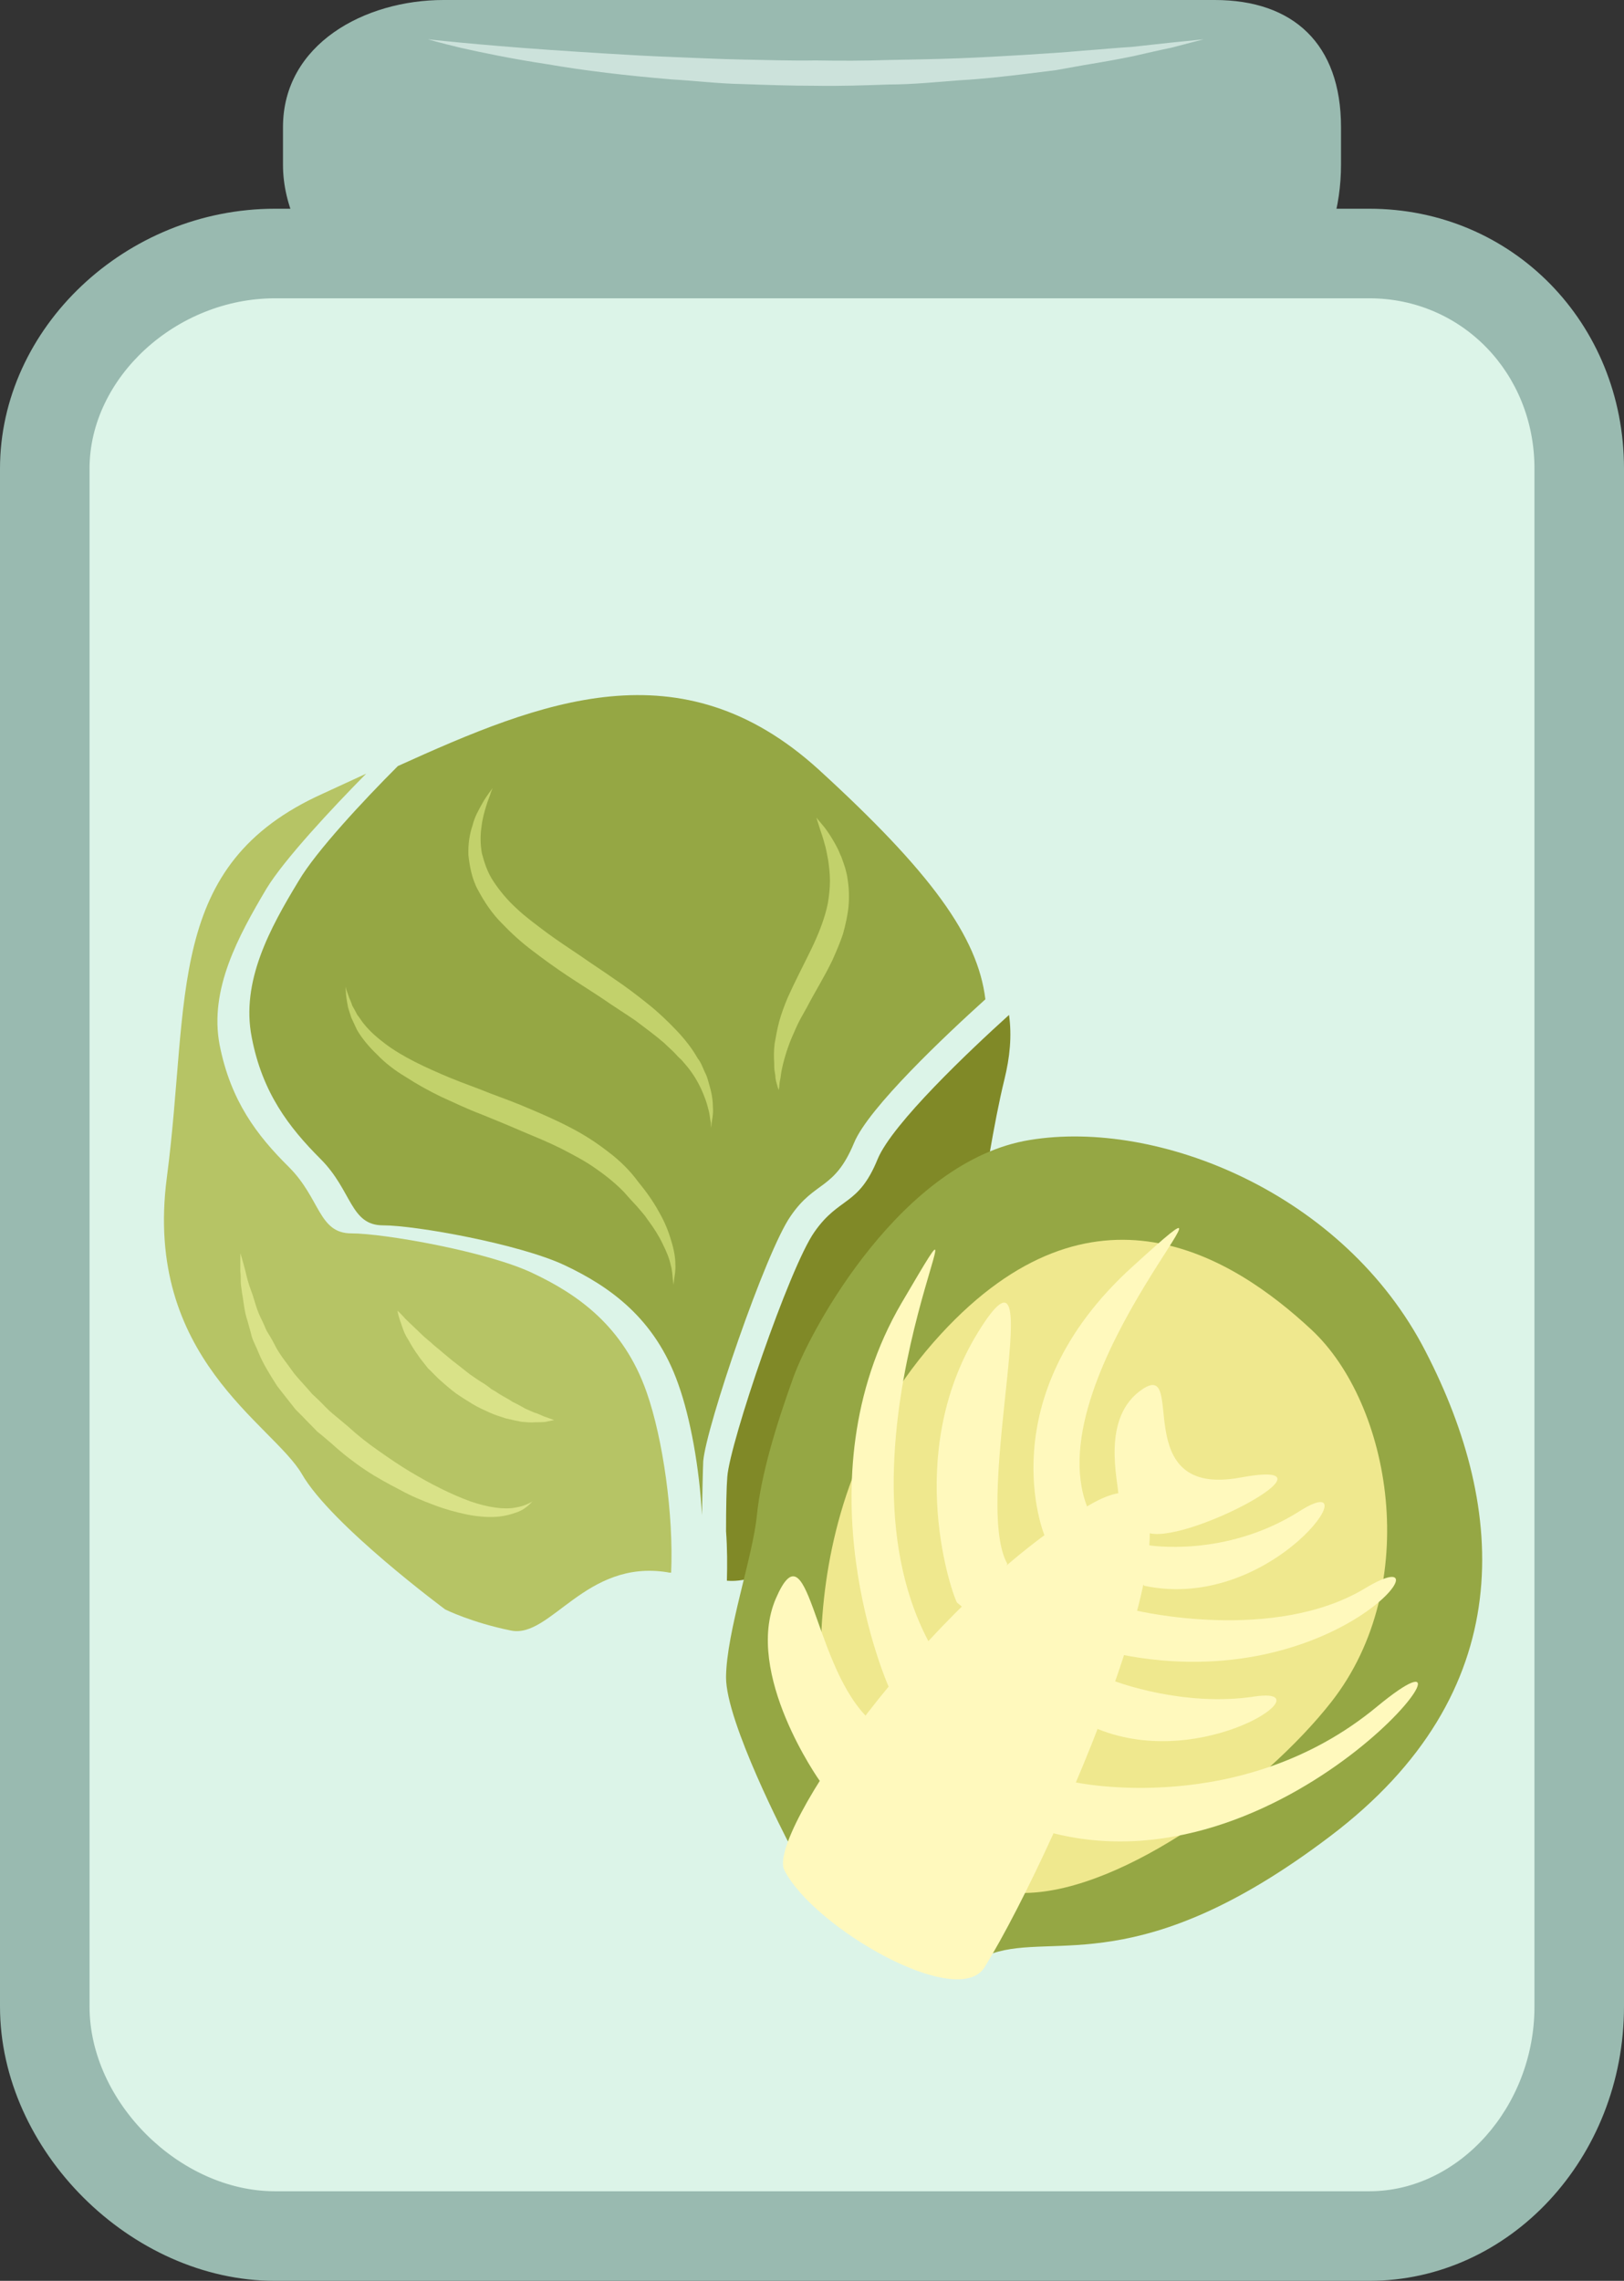
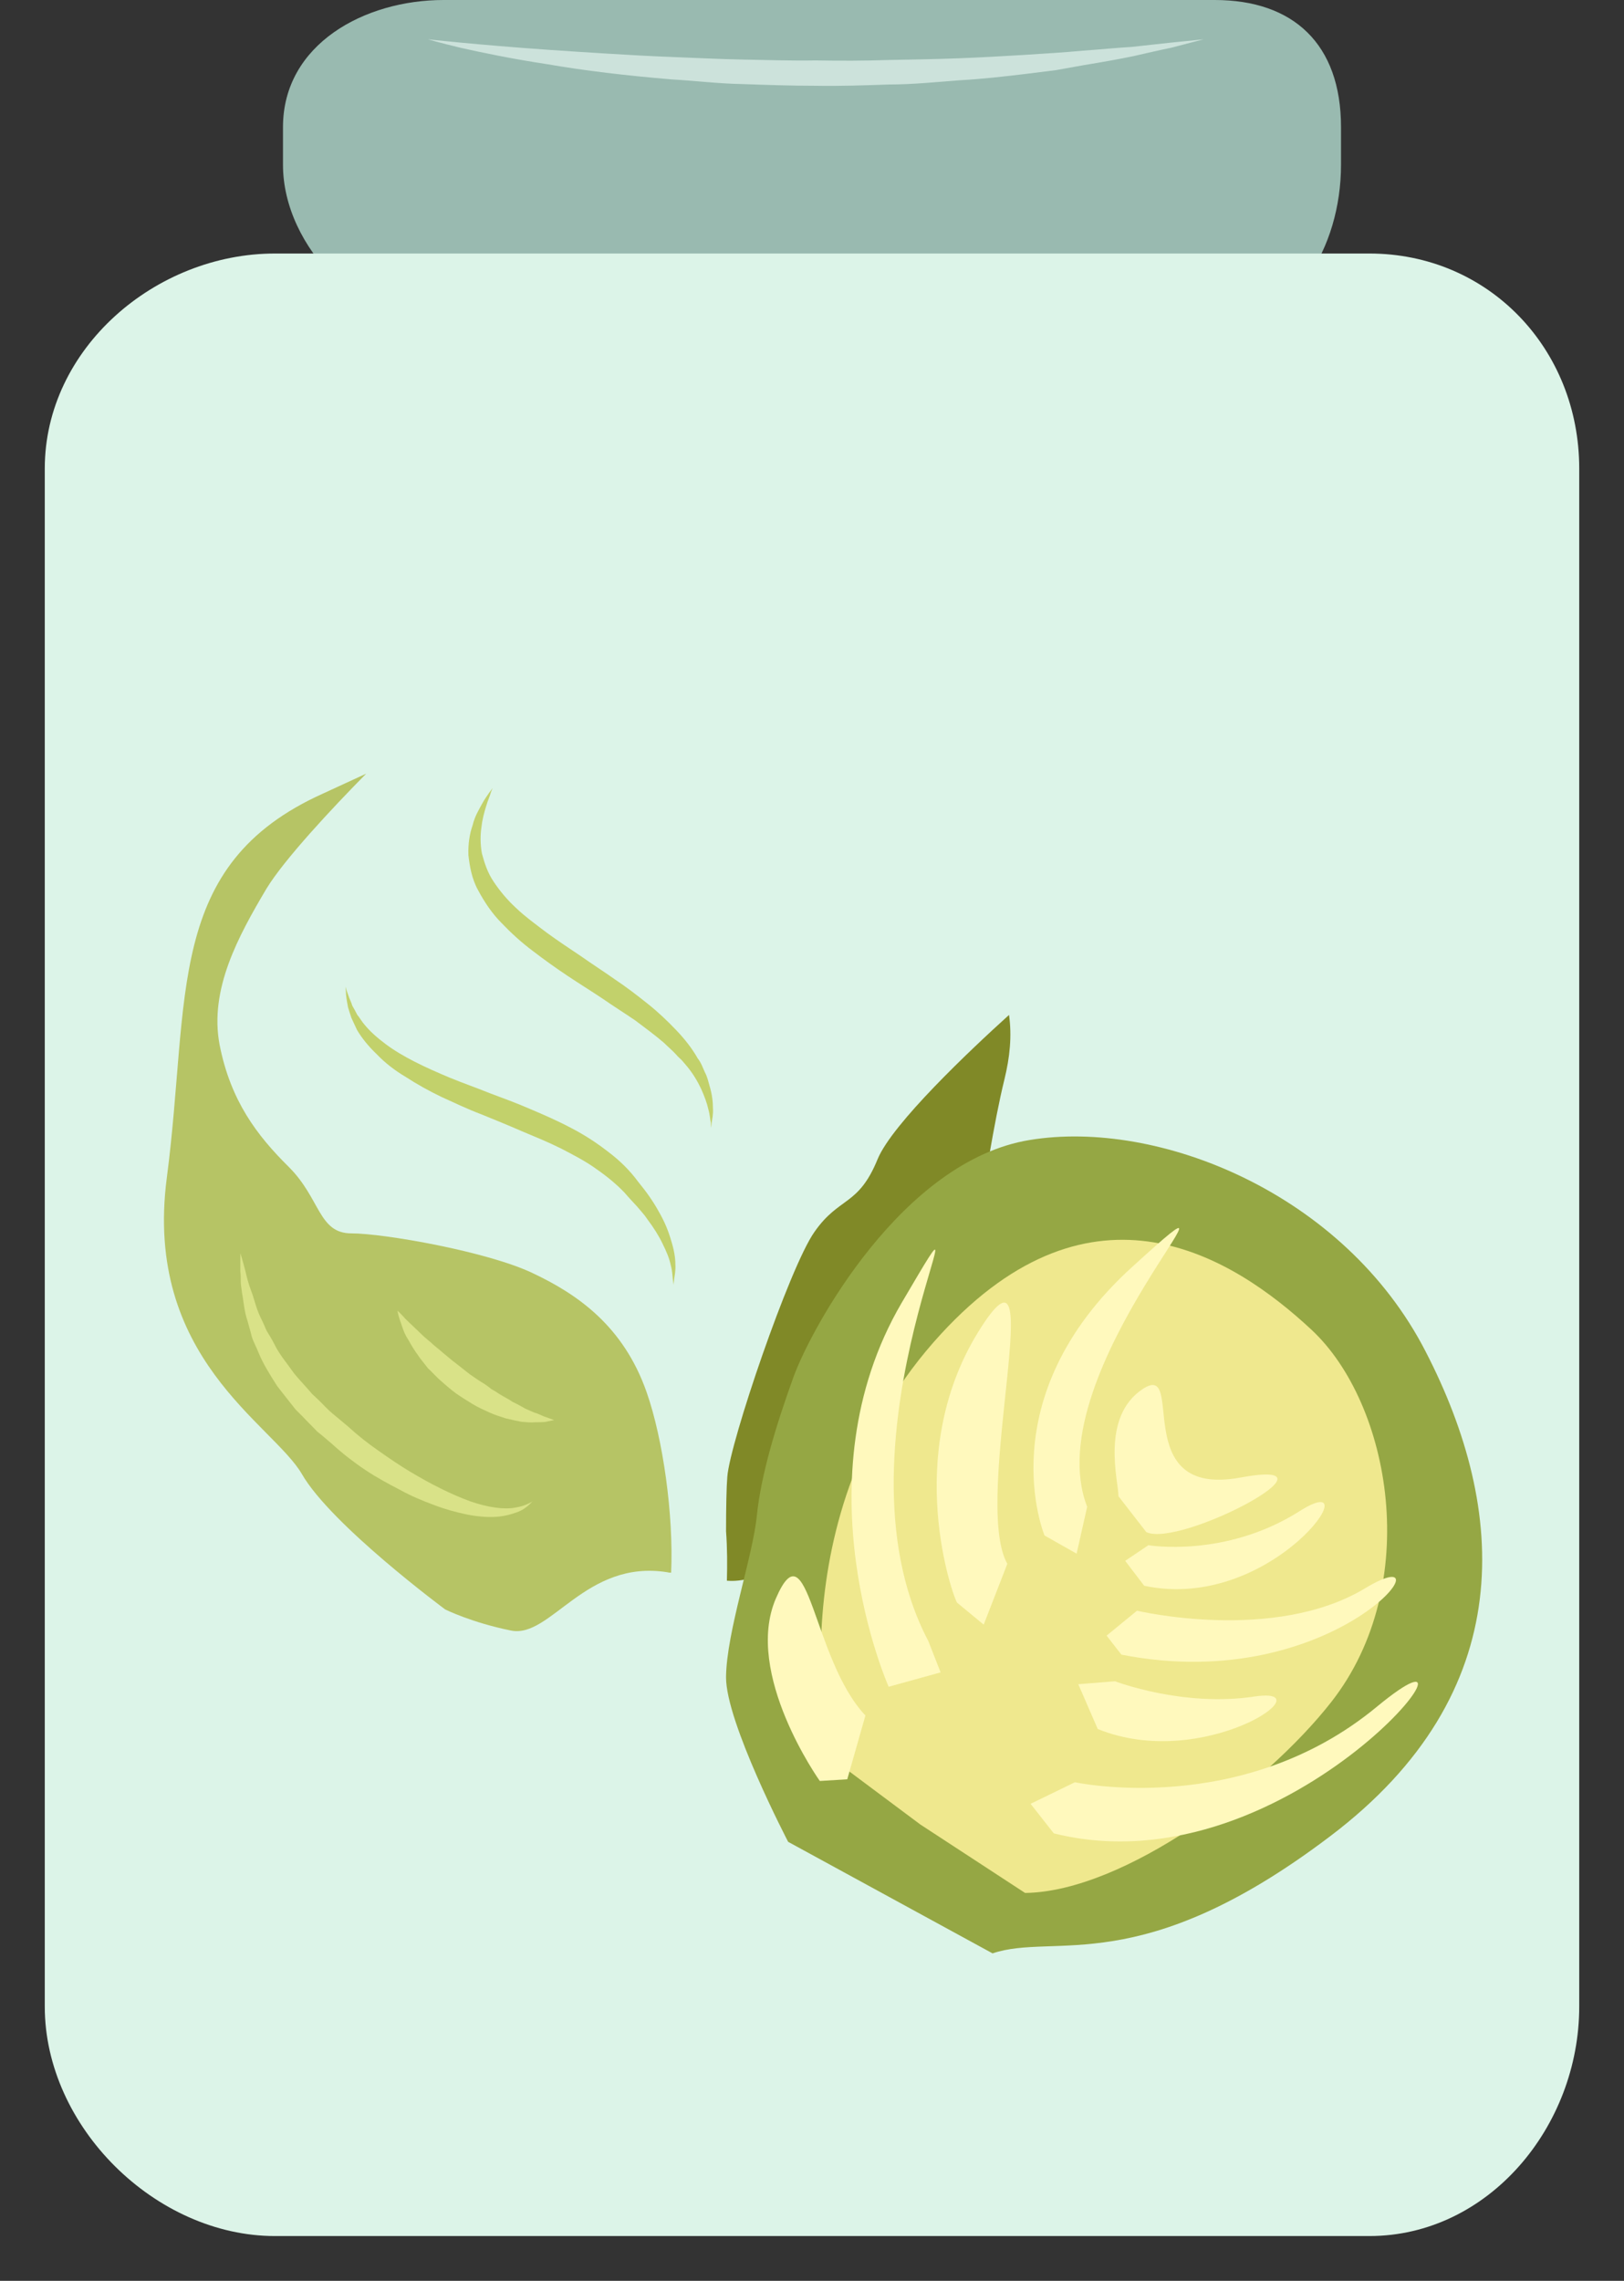
<svg xmlns="http://www.w3.org/2000/svg" id="svg59" viewBox="0 0 3845 5398" style="clip-rule:evenodd;fill-rule:evenodd;image-rendering:optimizeQuality;shape-rendering:geometricPrecision;text-rendering:geometricPrecision" version="1.1" height="53.98mm" width="38.45mm" xml:space="preserve">
  <rect x="0" y="0" width="3845" height="5398" fill="#333333" stroke="none" />
  <defs id="defs4">
    <style id="style2" type="text/css">
   
    .fil5 {fill:#808927;fill-rule:nonzero}
    .fil4 {fill:#95A744;fill-rule:nonzero}
    .fil0 {fill:#99BAB0;fill-rule:nonzero}
    .fil3 {fill:#B6C465;fill-rule:nonzero}
    .fil8 {fill:#C2D16B;fill-rule:nonzero}
    .fil2 {fill:#CCE2DB;fill-rule:nonzero}
    .fil9 {fill:#D9E288;fill-rule:nonzero}
    .fil1 {fill:#DCF4E8;fill-rule:nonzero}
    .fil6 {fill:#EFE88E;fill-rule:nonzero}
    .fil7 {fill:#FFF9BD;fill-rule:nonzero}
   
  </style>
  </defs>
  <g transform="translate(-8636,-12090)" id="Vrstva_x0020_1">
    <g id="_863612488">
      <path style="fill:#99bab0;fill-rule:nonzero" id="path7" d="m 11811,12480 c 0,197 -113,386 -299,386 H 9686 c -186,0 -380,-189 -380,-386 v -89 c 0,-197 194,-301 380,-301 h 866 960 c 186,0 299,104 299,301 z" class="fil0" />
      <path style="fill:#dcf4e8;fill-rule:nonzero" id="path9" d="m 12375,16839 c 0,284 -215,543 -497,543 H 9287 c -283,0 -545,-259 -545,-543 v -3640 c 0,-284 262,-509 545,-509 h 2591 c 282,0 497,225 497,509 z" class="fil1" />
-       <path style="fill:#99bab0;fill-rule:nonzero" id="path11" d="m 9287,12796 c -234,0 -439,188 -439,403 v 3640 c 0,225 213,437 439,437 h 2591 c 212,0 391,-200 391,-437 v -3640 c 0,-226 -172,-403 -391,-403 z m 2591,4692 H 9287 c -341,0 -651,-309 -651,-649 v -3640 c 0,-333 298,-615 651,-615 h 2591 c 338,0 603,270 603,615 v 3640 c 0,358 -271,649 -603,649 z" class="fil0" />
      <path style="fill:#cce2db;fill-rule:nonzero" id="path13" d="m 9649,12183 c 0,0 115,13 287,25 43,3 90,6 139,9 49,3 101,6 155,8 54,2 110,5 166,6 57,1 114,3 171,2 58,1 115,1 172,-1 56,-1 112,-2 166,-4 53,-2 105,-5 155,-8 49,-3 96,-6 139,-10 43,-3 82,-7 117,-9 35,-4 65,-7 91,-10 50,-5 79,-8 79,-8 0,0 -28,7 -77,20 -25,5 -55,12 -90,20 -34,7 -73,14 -116,21 -22,4 -44,8 -67,12 -23,3 -48,6 -72,9 -50,6 -102,12 -156,15 -54,4 -111,10 -168,10 -57,2 -115,4 -173,3 -58,0 -116,-2 -173,-4 -57,-1 -113,-8 -167,-11 -108,-9 -209,-21 -295,-36 -86,-13 -157,-28 -206,-39 -50,-12 -77,-20 -77,-20 z" class="fil2" />
    </g>
  </g>
  <g transform="translate(-8636,-12090)" id="Vrstva_x0020_1_0">
    <path style="fill:#b6c465;fill-rule:nonzero" id="path18" d="m 10167,15385 c -55,-157 -164,-232 -270,-282 -107,-51 -352,-94 -429,-94 -78,0 -73,-82 -148,-157 -76,-75 -138,-157 -164,-289 -25,-131 44,-257 111,-370 42,-69 155,-190 236,-272 -34,16 -68,31 -102,47 -376,169 -314,482 -370,909 -56,427 251,583 320,702 69,120 339,320 339,320 0,0 62,31 156,50 94,19 176,-169 370,-138 3,1 7,1 9,1 6,-136 -19,-316 -58,-427 z" class="fil3" />
-     <path style="fill:#95a744;fill-rule:nonzero" id="path20" d="m 10508,14968 c 58,-85 103,-60 150,-173 34,-83 218,-256 311,-340 -18,-148 -129,-301 -395,-544 -326,-296 -656,-162 -996,-8 -81,81 -194,202 -235,272 -68,112 -137,238 -111,370 25,131 88,213 163,288 75,75 70,157 148,157 77,0 322,44 429,94 106,50 215,125 270,282 29,81 50,199 56,310 1,-57 2,-105 3,-128 7,-82 148,-496 207,-580 z" class="fil4" />
    <path style="fill:#808927;fill-rule:nonzero" id="path22" d="m 10357,15831 c 193,17 425,-392 499,-503 75,-112 107,-476 158,-683 13,-53 18,-103 11,-153 -93,84 -276,257 -311,341 -46,113 -91,88 -150,173 -59,84 -200,498 -206,579 -2,24 -3,72 -3,129 3,40 3,80 2,117 z" class="fil5" />
    <path style="fill:#95a744;fill-rule:nonzero" id="path24" d="m 10502,16449 c 0,0 -148,-284 -147,-390 1,-107 64,-287 73,-383 10,-96 45,-212 87,-328 42,-115 257,-511 559,-560 303,-50 744,125 937,500 194,375 224,808 -226,1148 -450,341 -652,227 -799,277 z" class="fil4" />
    <path style="fill:#efe88e;fill-rule:nonzero" id="path26" d="m 10602,16249 c 0,0 -137,-569 262,-1002 359,-390 689,-185 877,-10 188,175 265,603 47,881 -155,198 -491,449 -725,452 l -248,-162 z" class="fil6" />
    <path style="fill:#fff9bd;fill-rule:nonzero" id="path28" d="m 10577,16305 c 0,0 -181,-254 -104,-432 77,-178 86,144 212,277 l -43,151 z" class="fil7" />
    <path style="fill:#fff9bd;fill-rule:nonzero" id="path30" d="m 10740,16082 c 0,0 -217,-486 31,-909 249,-423 -191,319 63,801 l 29,74 z" class="fil7" />
    <path style="fill:#fff9bd;fill-rule:nonzero" id="path32" d="m 10902,15883 c -9,-12 -130,-347 49,-639 179,-291 -17,395 70,547 l -56,144 z" class="fil7" />
    <path style="fill:#fff9bd;fill-rule:nonzero" id="path34" d="m 11109,15724 c 0,0 -135,-325 208,-636 343,-312 -232,247 -107,568 l -25,111 z" class="fil7" />
    <path style="fill:#fff9bd;fill-rule:nonzero" id="path36" d="m 11284,15631 c 1,-32 -44,-187 58,-254 103,-67 -36,259 230,210 265,-49 -142,167 -222,129 z" class="fil7" />
    <path style="fill:#fff9bd;fill-rule:nonzero" id="path38" d="m 11355,15747 c 0,0 181,31 357,-80 176,-112 -61,241 -367,176 l -45,-59 z" class="fil7" />
    <path style="fill:#fff9bd;fill-rule:nonzero" id="path40" d="m 11328,15902 c 0,0 324,77 540,-53 215,-130 -64,258 -577,157 l -35,-45 z" class="fil7" />
    <path style="fill:#fff9bd;fill-rule:nonzero" id="path42" d="m 11276,16069 c 0,0 161,62 331,36 171,-25 -121,179 -372,77 l -46,-106 z" class="fil7" />
    <path style="fill:#fff9bd;fill-rule:nonzero" id="path44" d="m 11181,16308 c 0,0 394,86 714,-178 319,-264 -194,441 -764,299 l -55,-70 z" class="fil7" />
-     <path style="fill:#fff9bd;fill-rule:nonzero" id="path46" d="m 10493,16516 c -42,-82 333,-629 717,-861 378,-227 -65,804 -243,1091 -64,102 -404,-93 -474,-230 z" class="fil7" />
    <path style="fill:#c2d16b;fill-rule:nonzero" id="path48" d="m 9454,14425 c 0,0 1,5 4,13 1,3 3,8 5,14 2,5 5,11 7,18 4,7 8,14 12,22 6,7 10,15 17,23 13,16 30,31 50,46 40,30 93,55 153,80 29,12 61,23 93,36 32,12 65,24 97,38 33,14 65,28 97,45 31,16 60,35 87,56 28,21 52,45 71,71 19,23 36,47 49,71 14,24 23,47 29,68 7,22 10,41 10,56 1,16 -2,28 -3,36 -1,8 -1,13 -1,13 0,0 -1,-5 -2,-13 -1,-8 -1,-20 -5,-34 -3,-15 -10,-32 -19,-50 -9,-19 -21,-38 -36,-58 -7,-11 -16,-20 -25,-31 -8,-9 -19,-20 -29,-32 -19,-20 -42,-39 -68,-57 -25,-18 -54,-33 -83,-48 -30,-15 -62,-28 -93,-41 -32,-14 -64,-27 -96,-40 -32,-12 -63,-27 -94,-41 -29,-14 -58,-30 -84,-47 -27,-16 -50,-34 -69,-54 -20,-19 -36,-39 -47,-58 -5,-10 -9,-20 -13,-28 -3,-9 -6,-18 -8,-25 -3,-16 -5,-28 -5,-36 -1,-8 -1,-13 -1,-13 z" class="fil8" />
    <path style="fill:#c2d16b;fill-rule:nonzero" id="path50" d="m 9802,13955 c 0,0 -1,4 -4,11 -2,8 -7,18 -11,32 -4,13 -9,30 -11,49 -3,19 -3,41 1,63 6,22 13,45 28,67 14,21 32,43 54,63 21,20 46,38 71,57 26,19 53,37 80,55 27,19 55,37 82,56 27,18 53,38 78,58 24,19 47,41 67,62 21,22 38,44 51,67 8,10 12,22 17,33 6,11 8,22 11,32 6,20 8,38 8,53 1,15 -2,26 -3,34 -1,8 -1,12 -1,12 0,0 -1,-4 -1,-12 -2,-8 -2,-18 -6,-32 -3,-14 -9,-30 -17,-48 -8,-17 -19,-36 -34,-54 -4,-5 -8,-9 -12,-14 -4,-4 -9,-8 -13,-13 -9,-10 -19,-18 -29,-28 -21,-18 -44,-35 -68,-53 -25,-17 -52,-34 -78,-52 -27,-18 -56,-36 -83,-54 -27,-18 -55,-38 -81,-58 -27,-20 -52,-43 -74,-66 -23,-23 -41,-50 -56,-78 -15,-27 -20,-57 -23,-83 -1,-27 3,-51 10,-71 5,-21 15,-37 22,-50 7,-13 14,-22 18,-28 5,-6 7,-10 7,-10 z" class="fil8" />
-     <path style="fill:#c2d16b;fill-rule:nonzero" id="path52" d="m 10569,14025 c 0,0 7,9 19,23 6,8 13,18 20,30 3,5 7,12 10,18 4,7 6,14 10,22 3,8 6,17 9,26 2,8 5,18 6,28 3,19 4,41 2,63 -2,21 -7,43 -13,65 -7,21 -16,42 -25,62 -19,40 -42,76 -60,111 -9,16 -19,33 -26,49 -7,16 -14,31 -19,46 -5,14 -9,28 -12,40 -3,12 -5,23 -6,33 -2,9 -3,16 -3,21 -1,5 -1,8 -1,8 0,0 -1,-2 -3,-8 -1,-5 -4,-12 -5,-21 0,-5 -1,-10 -2,-16 -1,-6 -1,-12 -1,-19 -1,-14 -1,-29 1,-46 3,-17 6,-34 11,-53 5,-18 12,-37 20,-56 17,-38 37,-76 55,-113 18,-37 33,-75 40,-110 3,-18 5,-36 5,-53 0,-17 -2,-33 -4,-48 -3,-15 -5,-29 -9,-41 -3,-12 -7,-23 -10,-32 -6,-18 -9,-29 -9,-29 z" class="fil8" />
    <path style="fill:#d9e288;fill-rule:nonzero" id="path54" d="m 9205,15056 c 0,0 5,15 12,42 3,13 7,30 14,48 7,18 11,39 21,60 5,10 10,21 15,33 6,10 13,21 19,33 11,23 30,45 46,68 9,11 19,22 29,33 l 14,16 17,16 c 11,11 21,22 32,31 l 36,30 c 24,22 47,40 73,58 24,17 49,34 74,49 50,30 98,54 142,70 43,15 81,20 107,15 13,-2 24,-6 30,-9 7,-3 11,-6 11,-6 0,0 -3,3 -9,9 -6,5 -14,12 -28,17 -14,5 -31,10 -52,11 -20,1 -44,-1 -68,-6 -24,-5 -50,-12 -76,-22 -27,-10 -54,-21 -81,-36 -27,-14 -55,-29 -82,-47 -27,-18 -54,-39 -77,-60 -12,-10 -24,-21 -37,-31 -11,-12 -23,-23 -34,-35 l -17,-17 c -5,-6 -10,-13 -15,-19 -10,-13 -20,-25 -29,-37 -17,-27 -33,-52 -44,-79 -5,-13 -12,-25 -16,-38 -3,-13 -7,-25 -10,-37 -8,-23 -9,-46 -13,-66 -1,-10 -3,-19 -3,-27 0,-9 0,-16 -1,-24 0,-27 0,-43 0,-43 z" class="fil9" />
-     <path style="fill:#d9e288;fill-rule:nonzero" id="path56" d="m 9577,15192 c 0,0 6,5 15,15 4,5 10,10 16,16 6,6 14,13 22,21 7,7 16,15 26,23 8,8 19,16 28,24 11,9 21,18 32,26 11,9 22,17 33,26 12,8 23,16 35,23 6,4 11,8 16,12 6,3 12,7 18,11 11,7 22,12 32,19 11,5 21,11 30,16 10,4 19,9 27,11 8,3 15,7 22,9 12,4 19,7 19,7 0,0 -7,1 -20,4 -7,1 -15,1 -25,1 -9,1 -20,0 -32,-1 -11,-2 -24,-5 -37,-8 -12,-4 -26,-8 -39,-14 -13,-6 -27,-12 -40,-20 -13,-8 -26,-16 -39,-25 -12,-9 -24,-19 -35,-29 -12,-10 -21,-21 -32,-31 -9,-12 -18,-22 -25,-33 -8,-11 -14,-21 -20,-32 -6,-9 -11,-19 -14,-28 -3,-9 -6,-17 -8,-23 -4,-13 -5,-20 -5,-20 z" class="fil9" />
+     <path style="fill:#d9e288;fill-rule:nonzero" id="path56" d="m 9577,15192 c 0,0 6,5 15,15 4,5 10,10 16,16 6,6 14,13 22,21 7,7 16,15 26,23 8,8 19,16 28,24 11,9 21,18 32,26 11,9 22,17 33,26 12,8 23,16 35,23 6,4 11,8 16,12 6,3 12,7 18,11 11,7 22,12 32,19 11,5 21,11 30,16 10,4 19,9 27,11 8,3 15,7 22,9 12,4 19,7 19,7 0,0 -7,1 -20,4 -7,1 -15,1 -25,1 -9,1 -20,0 -32,-1 -11,-2 -24,-5 -37,-8 -12,-4 -26,-8 -39,-14 -13,-6 -27,-12 -40,-20 -13,-8 -26,-16 -39,-25 -12,-9 -24,-19 -35,-29 -12,-10 -21,-21 -32,-31 -9,-12 -18,-22 -25,-33 -8,-11 -14,-21 -20,-32 -6,-9 -11,-19 -14,-28 -3,-9 -6,-17 -8,-23 -4,-13 -5,-20 -5,-20 " class="fil9" />
  </g>
</svg>